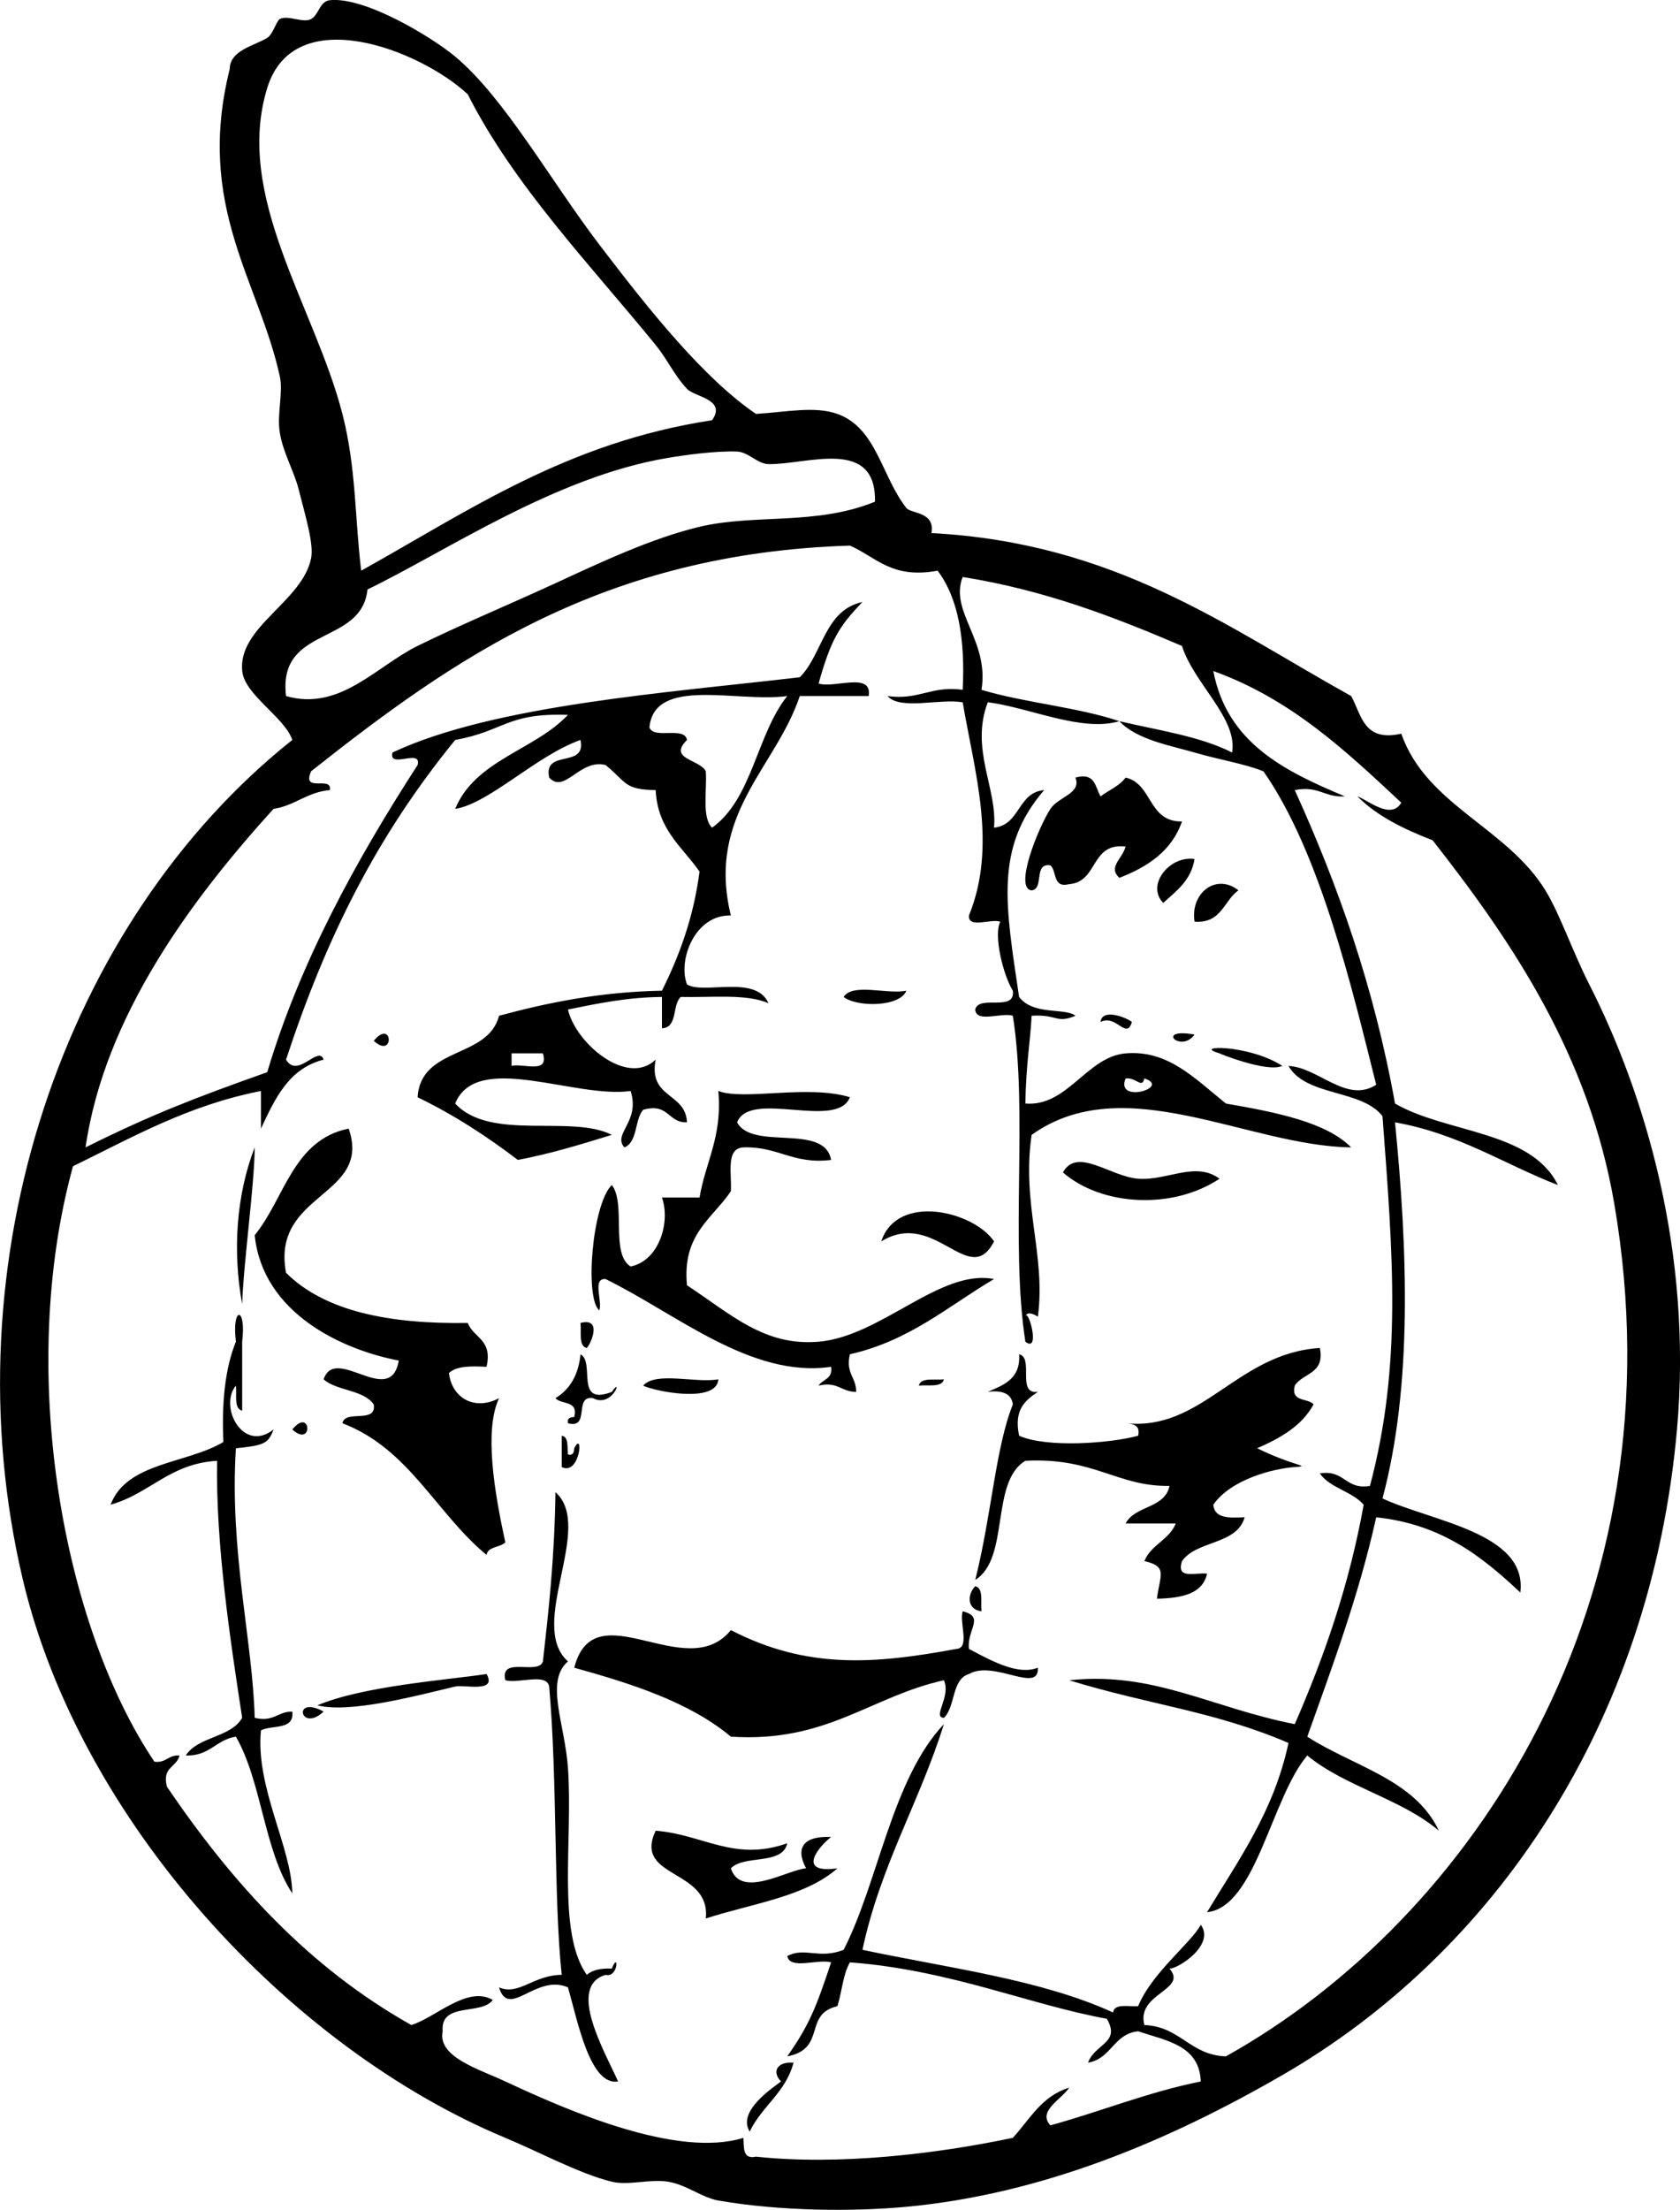
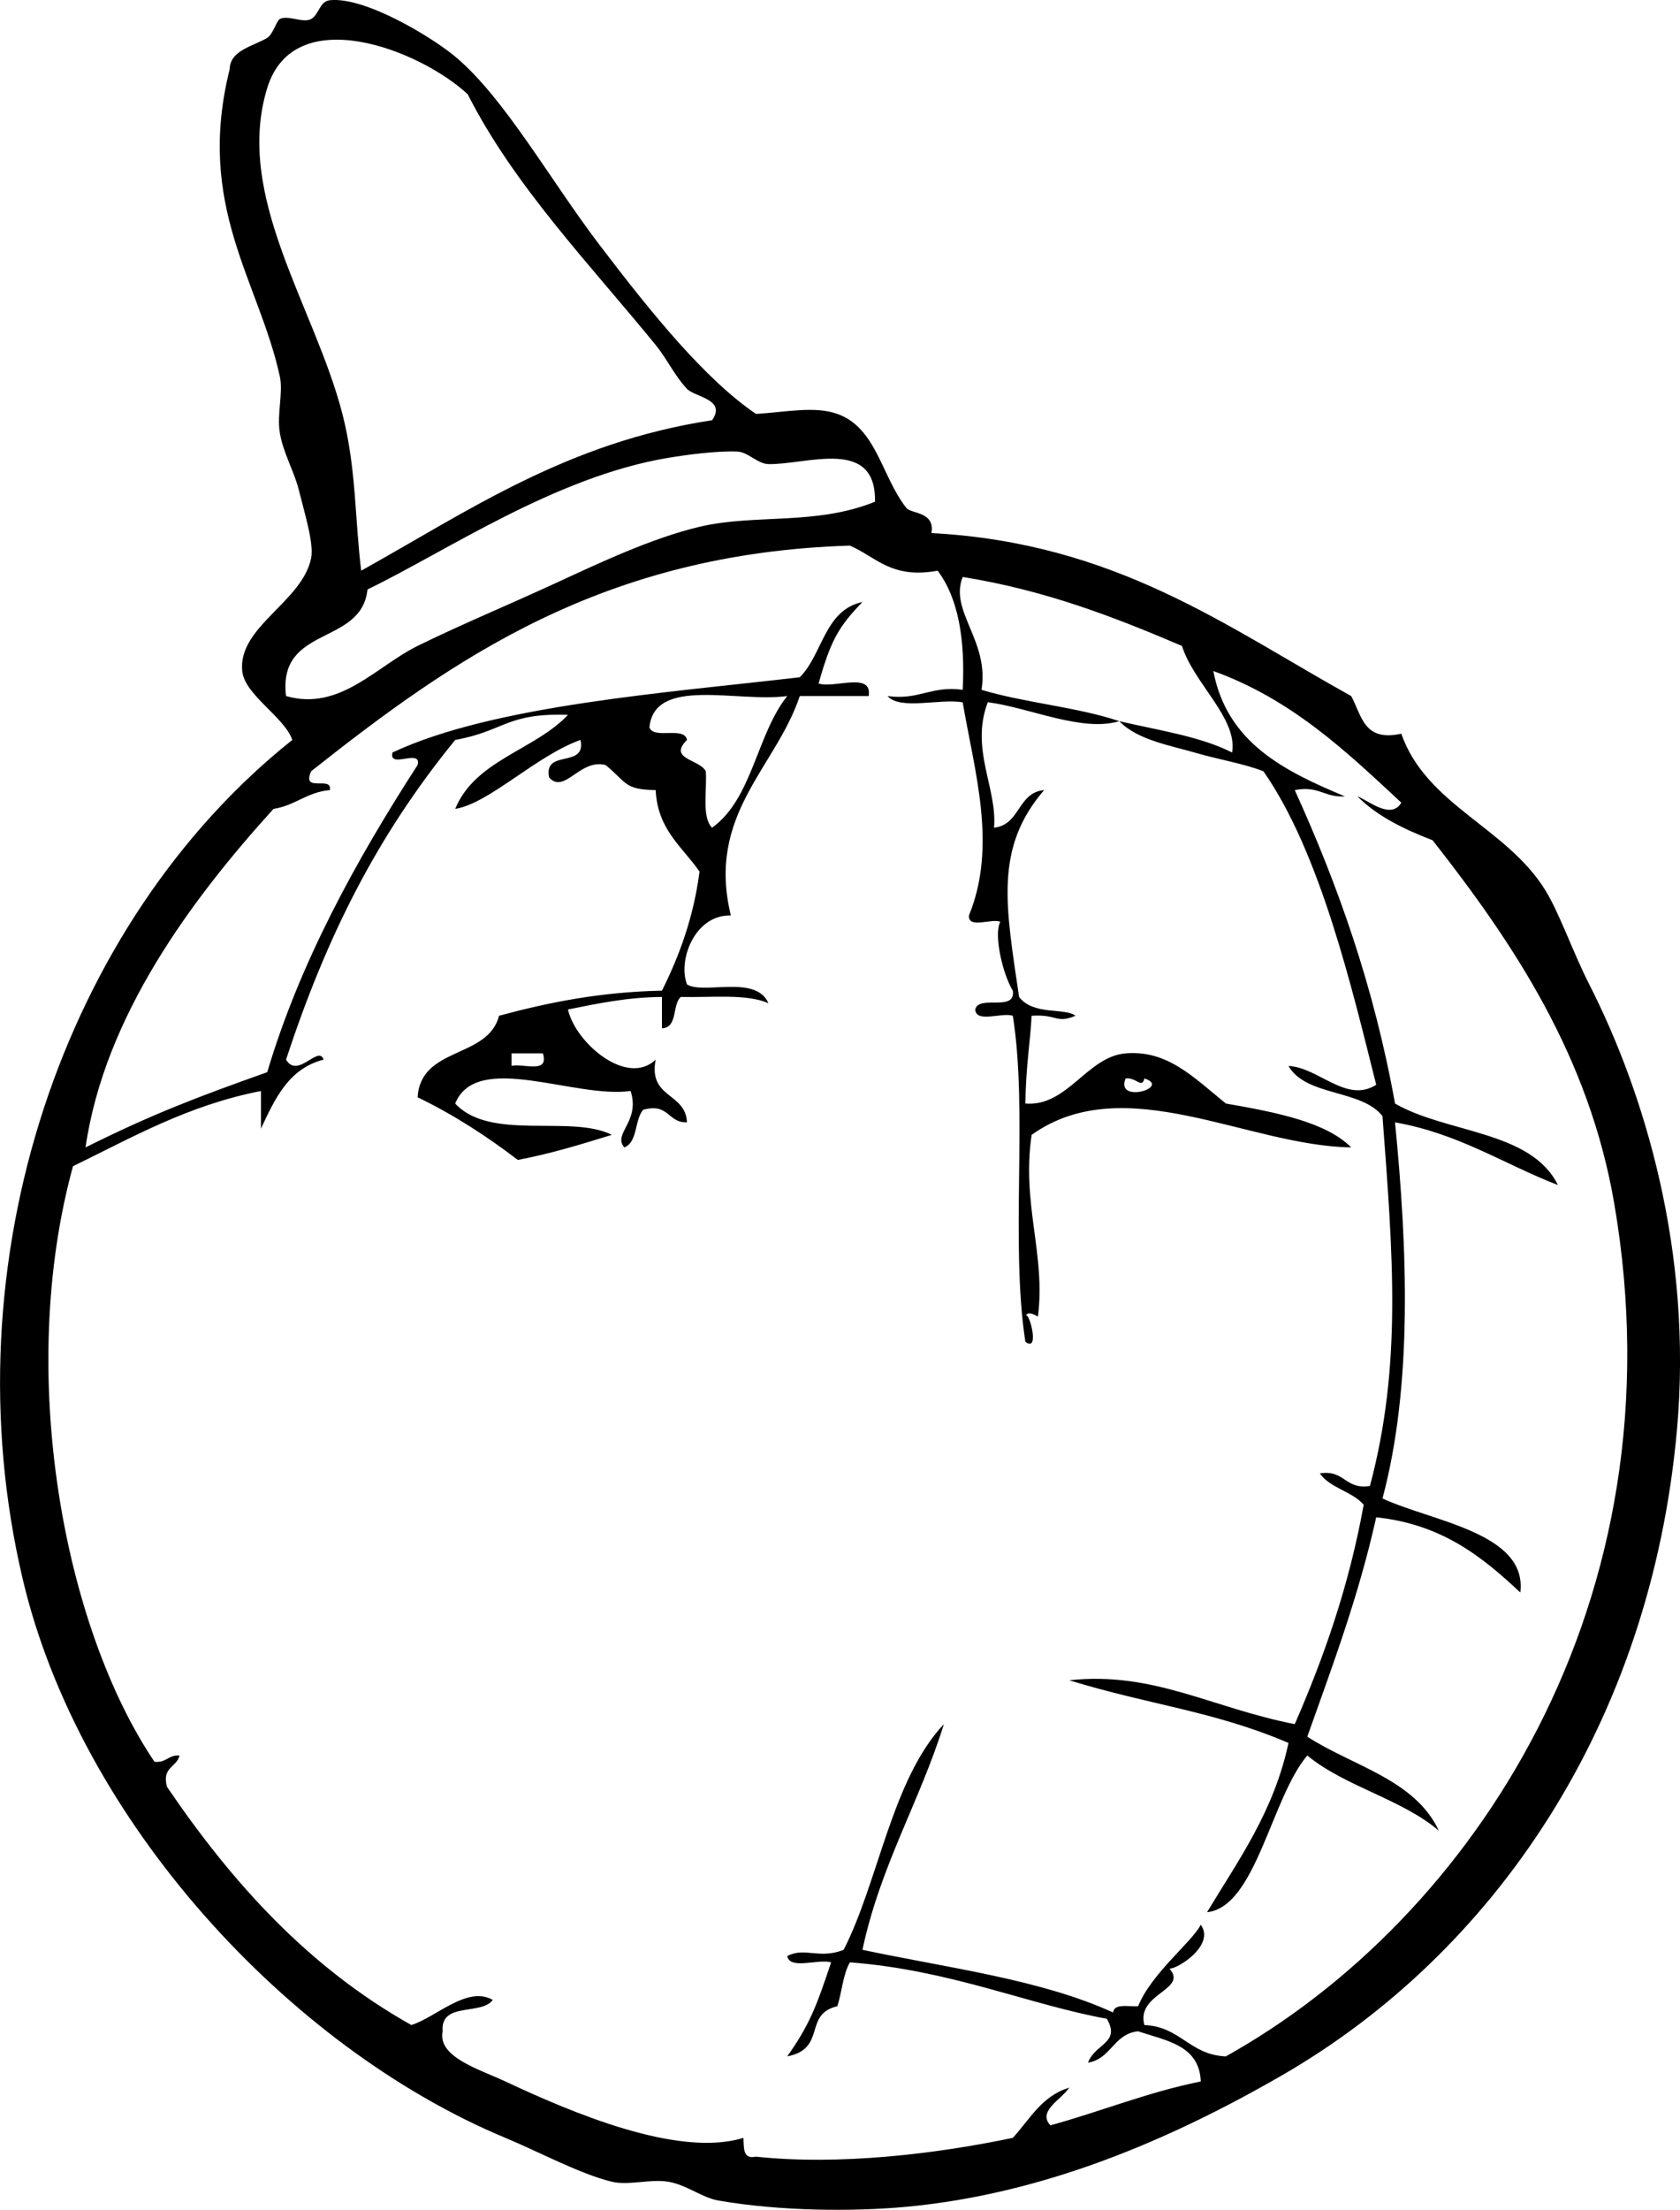
<svg xmlns="http://www.w3.org/2000/svg" viewBox="0 0 229.831 302.159">
  <g clip-rule="evenodd" fill-rule="evenodd">
-     <path d="M163.42 117.46c-.479 2.949-2.497 4.36-4.286 6-2.39-2.45.87-6.51 4.29-6zM169.42 121.74c-2.008 1.421-2.307 4.551-6 4.286-.62-3.91 2.96-6.69 6-4.29zM115.42 136.32c1.188-1.955 5.966-.319 8.571-.857-.85 2.23-6.71 2.29-8.57.86zM150.56 139.74c.22-2.006 3.766-.494 4.285 0-.73 2.52-2.15-1.11-4.28 0zM51.129 142.32c2.599-3.17 2.888 2.6 0 0zM163.42 141.46c-1.89 2.62-5.5-.99 0 0zM175.42 145.74c-2.058.998-9.062-1.852-8.572-1.714-4-1.11 3.97-1.26 8.57 1.71zM116.27 150.03c-1.769 4.518-13.661-1.089-15.429 3.429 2.074 3.926 11.946.055 12.857 5.143-5.218.647-7.262-1.88-12-1.714-2.452.119-1.567 3.575-1.714 6-2.529 3.756-6.693 5.878-6 12.856 6.032 3.961 10.57 8.346 18 7.715 8.566-.729 16.641-10.012 24-8.571-6.283 3.717-11.555 8.445-19.714 10.285-.62 2.619.876 3.124.856 5.143-2.019.02-2.523-1.476-5.143-.856.557-.872 1.971-.887 1.714-2.571-10.925 1.597-21.142-7.253-30.856-12-1.859-.145-.389 3.04-.857 4.285-2.021-1.665-.974-14.53 1.714-17.143 1.99 2.581-.235 9.378 2.571 11.143 3.915-.791 5.479-6.091 4.286-9.429h5.143c.819-4.895 3.136-8.292 2.571-14.571 3.518 1.35 12.228-.91 17.988.85zM47.701 154.32c3.246 9.357-10.641 8.704-8.571 19.714 5.301 5.271 14.115 7.028 24.857 6.857.798 2.059 3.445 2.27 2.571 6-2.113-.113-4.129-.13-5.143.856.427 3.479 3.575 5.185 6.857 3.429-2.079 4.438-.614 12.94.857 19.714-.691.737-2.348.51-2.572 1.715-6.889-5.682-10.61-14.533-19.714-18 .356-1.93 4.7.128 4.286-2.571-1.398-2.03-5.032-1.825-6.857-3.429 1.608-4.823 9.132 4.017 10.286-2.571-7.61-1.437-18.611-6.395-19.714-17.143 4.113-5.03 5.238-13.05 12.857-14.57zM34.844 156.89c-.021 5.028-1.546 15.901-1.714 21.428-1.331-7.22-.805-14.94 1.714-21.43zM166.84 161.17c-6.416 4.276-16.114 3.75-21.428-.856 1.934-3.529 6.474.562 10.285.856 3.96.31 7.84-2.44 11.14 0z" />
-     <path d="M135.99 169.74c-3.384 6.59-8.072-4.528-15.429 0 2.19-6.66 12.63-4.13 15.43 0zM79.415 180.89c2.993-.768 1.464 2.795.857 3.428-1.163-.27-.711-2.15-.857-3.43zM87.986 189.46c1.747-1.968 7.118-.311 10.286-.857-.214 3.33-8.649 1.66-10.286.86zM125.7 189.46c.266-1.164 2.146-.711 3.429-.857-.27 1.16-2.15.71-3.43.86zM39.986 195.46c2.599-3.17 2.888 2.6 0 0zM133.42 216.89c1.163.266.711 2.146.856 3.429-2-.24-1.98-2.29-.86-3.43zM44.272 234.03c-3.19 2.99-4.349-2.34 0 0zM89.701 250.32c6.54.522 10.736 4.285 18 1.715-.657 3.057-5.903 1.525-7.714 3.428 1.357 4.251 7.786.174 10.286 0-1.558-2.925-.218-4.451 3.428-4.285-1.588 1.209-4.916 5.08.857 4.285-4.39 3.896-11.745 4.827-18 6.857.695-6.85-9.991-5.41-6.859-12z" />
    <path d="M127.42 72.888c25.225 1.347 40.339 12.804 57.428 22.286 1.425 2.576 1.685 6.315 6.857 5.143 3.377 9.75 14.424 12.81 19.714 21.428 1.965 3.201 3.727 8.388 6 12.857 7.546 14.83 14.168 36.552 12 60.857-3.611 40.494-25.233 71.681-53.999 88.285-15.485 8.938-32.722 16.257-51.429 18-7.271.677-17.271.61-25.714-.857-2.232-.388-4.359-2.156-6.857-2.571-2.459-.408-5.461.548-7.714 0-4.372-1.062-9.845-4.031-14.571-6-29.709-12.379-58.215-43.422-66-76.285-10.32-43.569 5.631-90.015 36.857-114.86-1.119-3.176-6.536-6.151-6.857-9.429-.592-6.053 8.23-9.45 9.429-15.428.392-1.956-.824-5.892-1.714-9.429-.608-2.414-2.123-4.988-2.571-7.714-.418-2.54.487-5.493 0-7.714-2.868-13.082-11.541-23.257-6.857-42 .035-2.615 3.354-3.175 5.143-4.286.771-.479 1.276-2.34 1.714-2.571 1.111-.587 3.188.608 4.286 0C43.658 1.994 43.7.176 45.136.028c4.823-.496 13.957 5.056 17.143 7.714 6.713 5.602 12.95 16.826 19.714 25.714 7.249 9.525 14.458 18.389 21.429 23.143 4.166-.26 8.05-1.107 11.143 0 5.355 1.917 6.035 8.555 9.429 12.857.63.804 3.96.483 3.43 3.423zm7.71 23.143c-2.437 6.395 1.336 11.807.857 17.143 3.61-.389 3.196-4.804 6.856-5.143-6.849 7.944-5.248 15.889-3.428 28.286 1.957 2.568 6.291 1.438 7.714 2.572-2.66 1.125-2.446-.232-6 0-.164 3.462-.77 6.591-.857 12 5.734.49 8.425-6.414 13.715-6.857 5.717-.479 9.269 3.248 13.714 6.857 6.913 1.198 13.75 2.555 17.143 6-14.214-.21-31.026-10.755-43.714-1.715-1.392 9.464 1.964 16.455.857 24.857-.004.027-1.423-1.016-1.715 0 .375-1.307 2.131 5.072 0 3.429-2.085-13.615.372-31.496-1.714-44.571-1.507-.493-5.036 1.036-5.143-.857.491-2.08 5.545.402 5.143-2.571-1.352-2.188-2.658-7.646-1.714-9.429-1.246-.469-4.431 1.002-4.286-.857 3.899-9.569.746-19.686-.857-29.143-3.167-.547-8.538 1.11-10.285-.857 4.312.597 5.974-1.455 10.285-.857.352-6.923-.604-12.539-3.429-16.286-6.312 1.169-8.412-1.873-11.999-3.429-33.808 1.049-54.25 15.464-73.714 30.857-1.333 3.047 2.911.518 2.571 2.571-3.15.278-4.743 2.115-7.714 2.572-11.153 12.29-23.11 28.299-25.714 46.286 9.074-4.525 15.118-6.822 24.857-10.286 4.433-14.924 12.097-28.891 20.571-42 .613-2.328-4.042.613-3.429-1.714 13.837-6.501 38.036-8.207 55.714-10.286 3.144-3.142 3.376-9.195 8.571-10.286-3.251 3.361-4.335 5.237-6 11.143 2.151.706 7.381-1.666 6.857 1.714h-9.429c-3.271 9.814-12.81 16.184-9.429 30-4.935-.126-7.28 6.109-6 9.428 2.274 1.426 9.429-1.38 11.143 2.572-2.967-1.319-7.813-.758-12-.857-1.194 1.092-.373 4.199-2.572 4.286v-4.286c-4.816.041-8.809.906-12.857 1.714 1.047 4.618 8.113 10.594 12 6.857-1.039 5.324 4.105 4.466 4.286 8.571-2.66.089-2.446-2.697-6-1.714-1.188 1.383-.725 4.418-2.571 5.143-1.649-1.901 2.218-3.482.857-7.714-7.646 1.08-21.047-5.5-24 1.714 4.802 5.208 15.886 1.464 21.429 4.286-4.147 1.281-8.295 2.562-12.857 3.429-4.214-3.215-8.707-6.15-13.714-8.571.438-6.99 9.63-5.227 11.143-11.143 6.747-1.825 13.88-3.263 22.286-3.429 2.377-4.766 4.315-9.971 5.143-16.286-2.338-3.376-5.736-5.692-6-11.143-4.345-.056-3.93-1.048-6.857-3.428-3.521-.901-5.613 4.035-7.714 1.714-.837-3.98 5.123-1.164 4.286-5.143-6.114 2.18-12.456 8.676-17.143 9.429 2.745-6.684 10.849-8.009 15.429-12.857-8.409-.292-8.695 2.225-15.429 3.429-10.721 13.136-17.604 26.88-23.143 43.714 1.614 2.689 4.454-2.073 5.143 0-4.787 1.213-6.654 5.346-8.572 9.429v-5.143c-10.033 1.967-17.638 6.362-25.714 10.286-7.763 28.283-1.289 62.978 11.143 81.428 1.621.192 1.891-.966 3.429-.856-.365 1.635-2.449 1.551-1.714 4.285 8.904 13.096 19.335 24.665 33.429 32.571 3.309-1 7.659-5.452 11.143-3.429-1.568 2.146-7.209.22-6.857 4.286-.728 3.514 4.948 5.161 8.571 6.857 8.78 4.109 23.576 10.502 32.571 7.714.082 1.347-.115 2.972 1.714 2.571 11.393 1.213 24.621-.365 35.143-2.571 2.325-2.532 3.965-5.749 7.714-6.857-1.068 1.609-4.388 3.225-2.571 5.144 6.951-1.906 13.209-4.506 20.571-6-.188-4.955-4.721-5.565-8.571-6.857-3.368.346-3.66 3.768-6.857 4.285.98-2.619 4.509-2.686 2.572-6-10.541-1.904-21.387-6.669-35.143-7.714-.95 1.621-1.094 4.05-1.715 6-4.703 1.065-1.422 5.815-6.857 6.857 3.008-4.272 3.963-6.732 6-12.857-1.775-.51-5.63 1.06-6-.857 2.368-1.274 4.354.478 7.714-.856 4.78-9.326 6.586-23.305 13.714-30.857-3.332 10.668-8.684 19.316-11.143 30.857 11.79 2.496 24.496 4.075 34.285 8.571.159-1.27 2.071-.786 3.429-.857 1.852-4.552 7.306-8.704 8.571-11.143 2.022 2.795-3.202 6.075-4.285 6 2.594 2.929-4.601 3.362-3.429 7.714 4.938.206 6.192 4.094 11.143 4.286 33.757-18.824 62.446-62.175 53.143-116.57-3.442-20.125-13.726-35.545-24.856-49.714-3.918-1.511-7.573-3.285-10.286-6 1.35.446 4.591 3.3 6 .857-7.542-7.029-15.007-14.136-25.714-18 1.874 9.84 9.744 13.684 18 17.143-2.761.188-3.627-1.516-6.857-.857 5.893 12.964 10.848 26.867 13.714 42.857 7.062 4.082 18.609 3.677 22.286 11.143-7.42-2.866-13.536-7.035-22.286-8.571 1.722 17.446 2.405 36.025-1.714 51.428 6.842 3.164 19.856 4.708 18.856 12.857-5.164-4.835-10.674-9.325-19.714-10.285-2.391 10.752-5.981 20.304-9.429 30 6.248 4.037 14.725 5.847 18 12.856-5.091-4.338-12.832-6.024-18-10.285-4.936 5.808-7.033 20.727-13.714 21.428 4.292-7.136 9.124-13.732 11.143-23.143-10.232-4.375-18.815-5.146-30-8.571 11.522-1.244 19.435 3.759 30.857 6 3.989-9.153 7.419-18.866 9.429-30-1.585-1.844-4.595-2.263-6-4.285 3.411-.555 3.445 2.268 6.856 1.714 4.406-16.543 3.146-31.53 1.715-50.571-2.882-3.689-10.472-2.671-12.857-6.857 4.114.195 7.932 5.18 12 2.571-3.251-12.904-7.612-31.702-15.429-42.857-2.629-1.052-5.93-1.552-9.428-2.571-3.299-.961-7.882-1.741-10.286-4.286 5.324 1.248 11.071 2.071 15.429 4.286.786-4.686-5.262-9.459-6.857-14.571-9.211-3.932-18.666-7.62-30-9.429-1.872 4.695 3.681 8.708 2.571 15.429 5.933 1.782 13.08 2.348 18.857 4.286-5.11 1.535-12.25-1.844-17.94-2.584zM93.986 53.174c-1.721-1.827-2.718-4.077-4.286-6-8.952-10.978-19.39-21.785-25.714-34.285-6.555-6.094-23.759-12.782-27.428-.857C32 26.844 43.07 41.929 46.844 56.603c1.916 7.452 1.693 14.393 2.571 21.429 14.683-8.174 28.16-17.554 48-20.572 2.008-2.875-2.373-3.165-3.429-4.286zm11.144 10.285c-1.495-.028-2.77-1.655-4.286-1.714-2.915-.114-7.061.463-9.428.857-15.411 2.562-30.263 12.731-41.143 18-.812 7.76-12.298 4.844-11.143 14.571 7.344 2.124 12.332-4.066 18-6.857 5.701-2.807 12.421-5.605 18.857-8.571 6.169-2.844 13.178-6.16 19.714-7.714 7.543-1.794 15.93-.147 24-3.429.18-8.884-9.32-5.042-14.57-5.143zm51.43 84.001c-.352 1.461-1.105-.18-2.571 0-1.46 3.53 6.33 1.22 2.57 0zM88.844 99.459c.595 1.691 4.782-.211 5.143 1.714-2.656 2.643 1.722 2.628 2.571 4.286.175 2.682-.578 6.292.857 7.714 5.508-3.92 6.093-12.764 10.286-18-6.78.938-18.18-2.748-18.856 4.289zM69.986 145.74c1.62-.38 5.166 1.166 4.286-1.714h-4.286v1.71z" />
-     <path d="M37.415 195.46c-.698 1.963-1.378 2.18-5.143 2.571-.892 14.142 2.312 26.438 2.571 36.856 2.619.619 3.124-.876 5.143-.856.315 2.601-2.792 1.779-4.286 2.571-.779 7.757 4.208 16.03 4.286 22.285-3.867-5.847-4.169-15.259-7.714-21.428-2.729.413-3.587 2.698-6.857 2.571 1.669-2.617 6.157-2.415 7.714-5.144-1.573-10.273-3.63-23.615-3.429-35.143-6.49.367-9.207 4.507-14.571 6 2.187-5.813 10.418-5.581 15.429-8.571-.239-5.382.225-10.061 1.714-13.714-.601-4.895 1.458-4.895.857 0v9.429c-1.163-.266-.711-2.146-.857-3.429-2.381 2.91 1.006 9.29 5.143 6zM165.99 205.74c.126 1.874 2.159 1.841 4.285 1.715-1.054 3.803-6.575 3.139-8.571 6-.863 2.578 1.91 1.519 3.429 1.714-.618 2.811-3.511 3.347-6.857 3.429.36-3.146 1.578-4.397-1.714-5.143.887-2.257 3.398-2.888 4.285-5.144h-6.856c1.247-2.466 5.392-2.036 6-5.143-7.102.136-10.346-3.922-19.715-3.429-4.831 2.883-2.092 13.337-6.856 16.286 2.27-9.098 2.771-18.063 5.143-24-.206-1.508-1.475-1.954-3.429-1.715 2.196-.946 4.511-1.774 4.286-5.143 2.08.491-.402 5.545 2.571 5.143-1.698 1.16-3.334 2.381-2.571 6 3.714 1.688 12.464 1.056 16.285 0 .315-1.458-.668-1.617-1.714-1.714 10.539 1.117 15.189-9.549 26.571-10.286.727 3.584-2.321 3.394-3.429 5.144-.591 2.305 1.771 1.656 2.571 2.571-1.608 2.963-4.537 4.606-7.714 6 5.087 2.506 7.521 2.399 5.143 2.571-3.01.22-8.72 1.68-11.14 5.14zM83.701 190.32c1.579-2.33.103 2.284-2.571.857-2.709-.423-.318 4.254-3.429 3.429-.158-.729.334-.809.857-.857.591-2.305-1.771-1.656-2.571-2.571 1.956-1.188 3.147-3.138 3.429-6 2.049 1.09-.856 7.14 4.285 5.14zM78.558 198.03c1.309-2.638.835 3.798-1.714 2.571v-4.286c1.004.139.723 1.563.857 2.571.729.16.808-.33.857-.85zM84.558 284.6c-3.826.664-5.52-8.182-6.857-12.857-4.363-1.928-8.113 4.427-9.429 0 2.695 1.169 4.689-1.69 8.572-1.715-1.121-10.578-.568-26.457-1.714-39.428-.369-1.917-4.224-.348-6-.857-.79-3.36 4.521-.622 5.143-2.571.735-6.562 1.596-13.949 1.714-23.143 5.41 4.79-3.931 18.117 1.714 23.143-3.173 2.704-.419 8.543 0 14.571.688 9.876-1.543 22.439 2.571 28.285.763-.665 1.936-.921 3.429-.856.959-2.483.924 1.314-.857.856-5.304 1.59-.161 10.41 1.714 14.58z" />
-     <path d="M132.56 228.89c-2.404.739-1.823 4.463-3.429 6-1.644-.096 1.007-2.87 0-5.143-10.058 2.229-16.004 8.567-29.143 7.715-5.607-4.679-13.375-7.197-21.429-9.429 2.758-10.706 15.298 2.413 21.429-5.144 10.394 5.385 19.652 4.65 30.857 2.572 1.893-.107.363-3.637.856-5.144 3.111.779.522 2.53.857 5.144 3.573 1.923 6.833 3.58 9.429 2.571.19 3.63-6.03-1.1-9.43.86zM66.558 228.89c1.51 2.63-3.069 1.425-4.286 1.715-5.454 1.3-14.427 3.694-18.857 2.571 6.334-2.66 17.662-3.45 23.143-4.28zM108.56 282.03c-1.066 4.077-4.33 5.956-6 9.429-1.788-2.832 3.366-6.118 4.286-6.856-1.23-1.25-.66-2.72 1.71-2.57zM147.13 106.32c2.748-.748 2.681 1.319 3.429 2.571 1.142-.858 2.587-1.413 3.429-2.571 3.717.854 3.052 6.091 7.714 6-1.397 4.03-4.664 6.193-8.571 7.714-1.592-1.515.372-2.502.857-4.286-4.841-.554-3.728 4.844-7.715 5.143-2.305.59-1.656-1.772-2.571-2.572-2.367-.367-.805 3.196-2.571 3.429-2.46-.248.927-8.629 2.571-11.143 1.09-1.68 4.28-2.1 3.42-4.28z" />
  </g>
</svg>